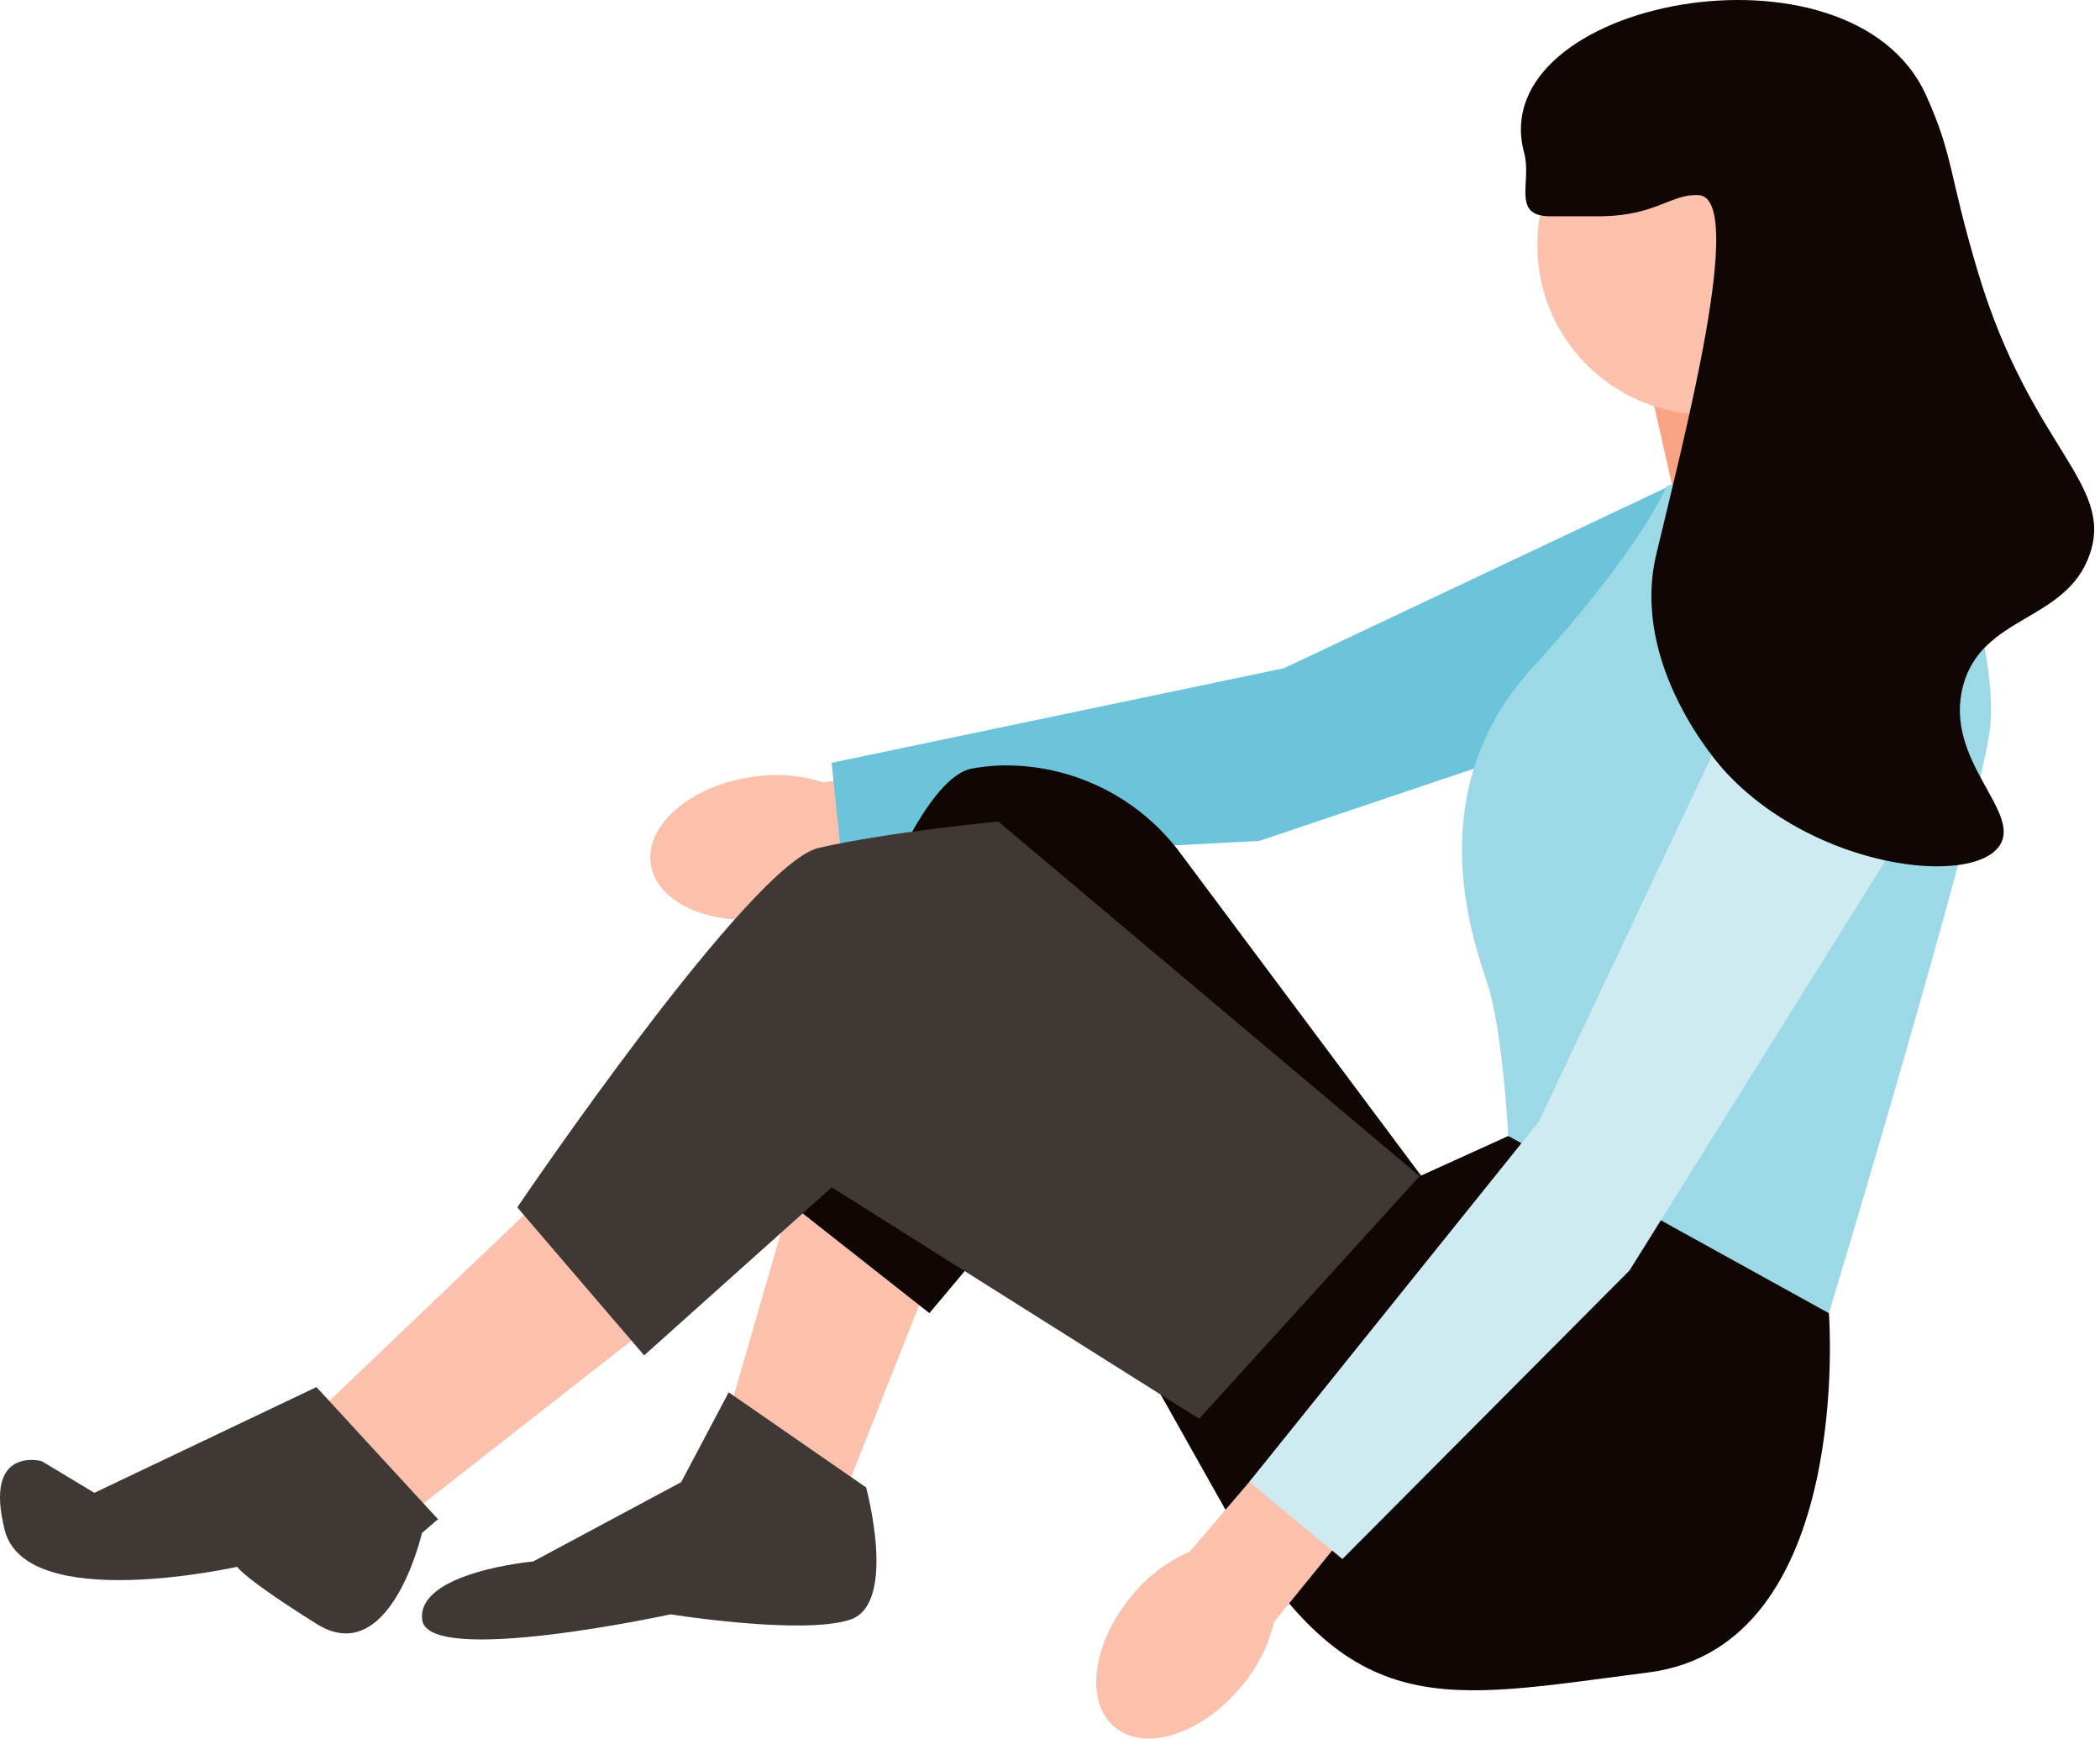
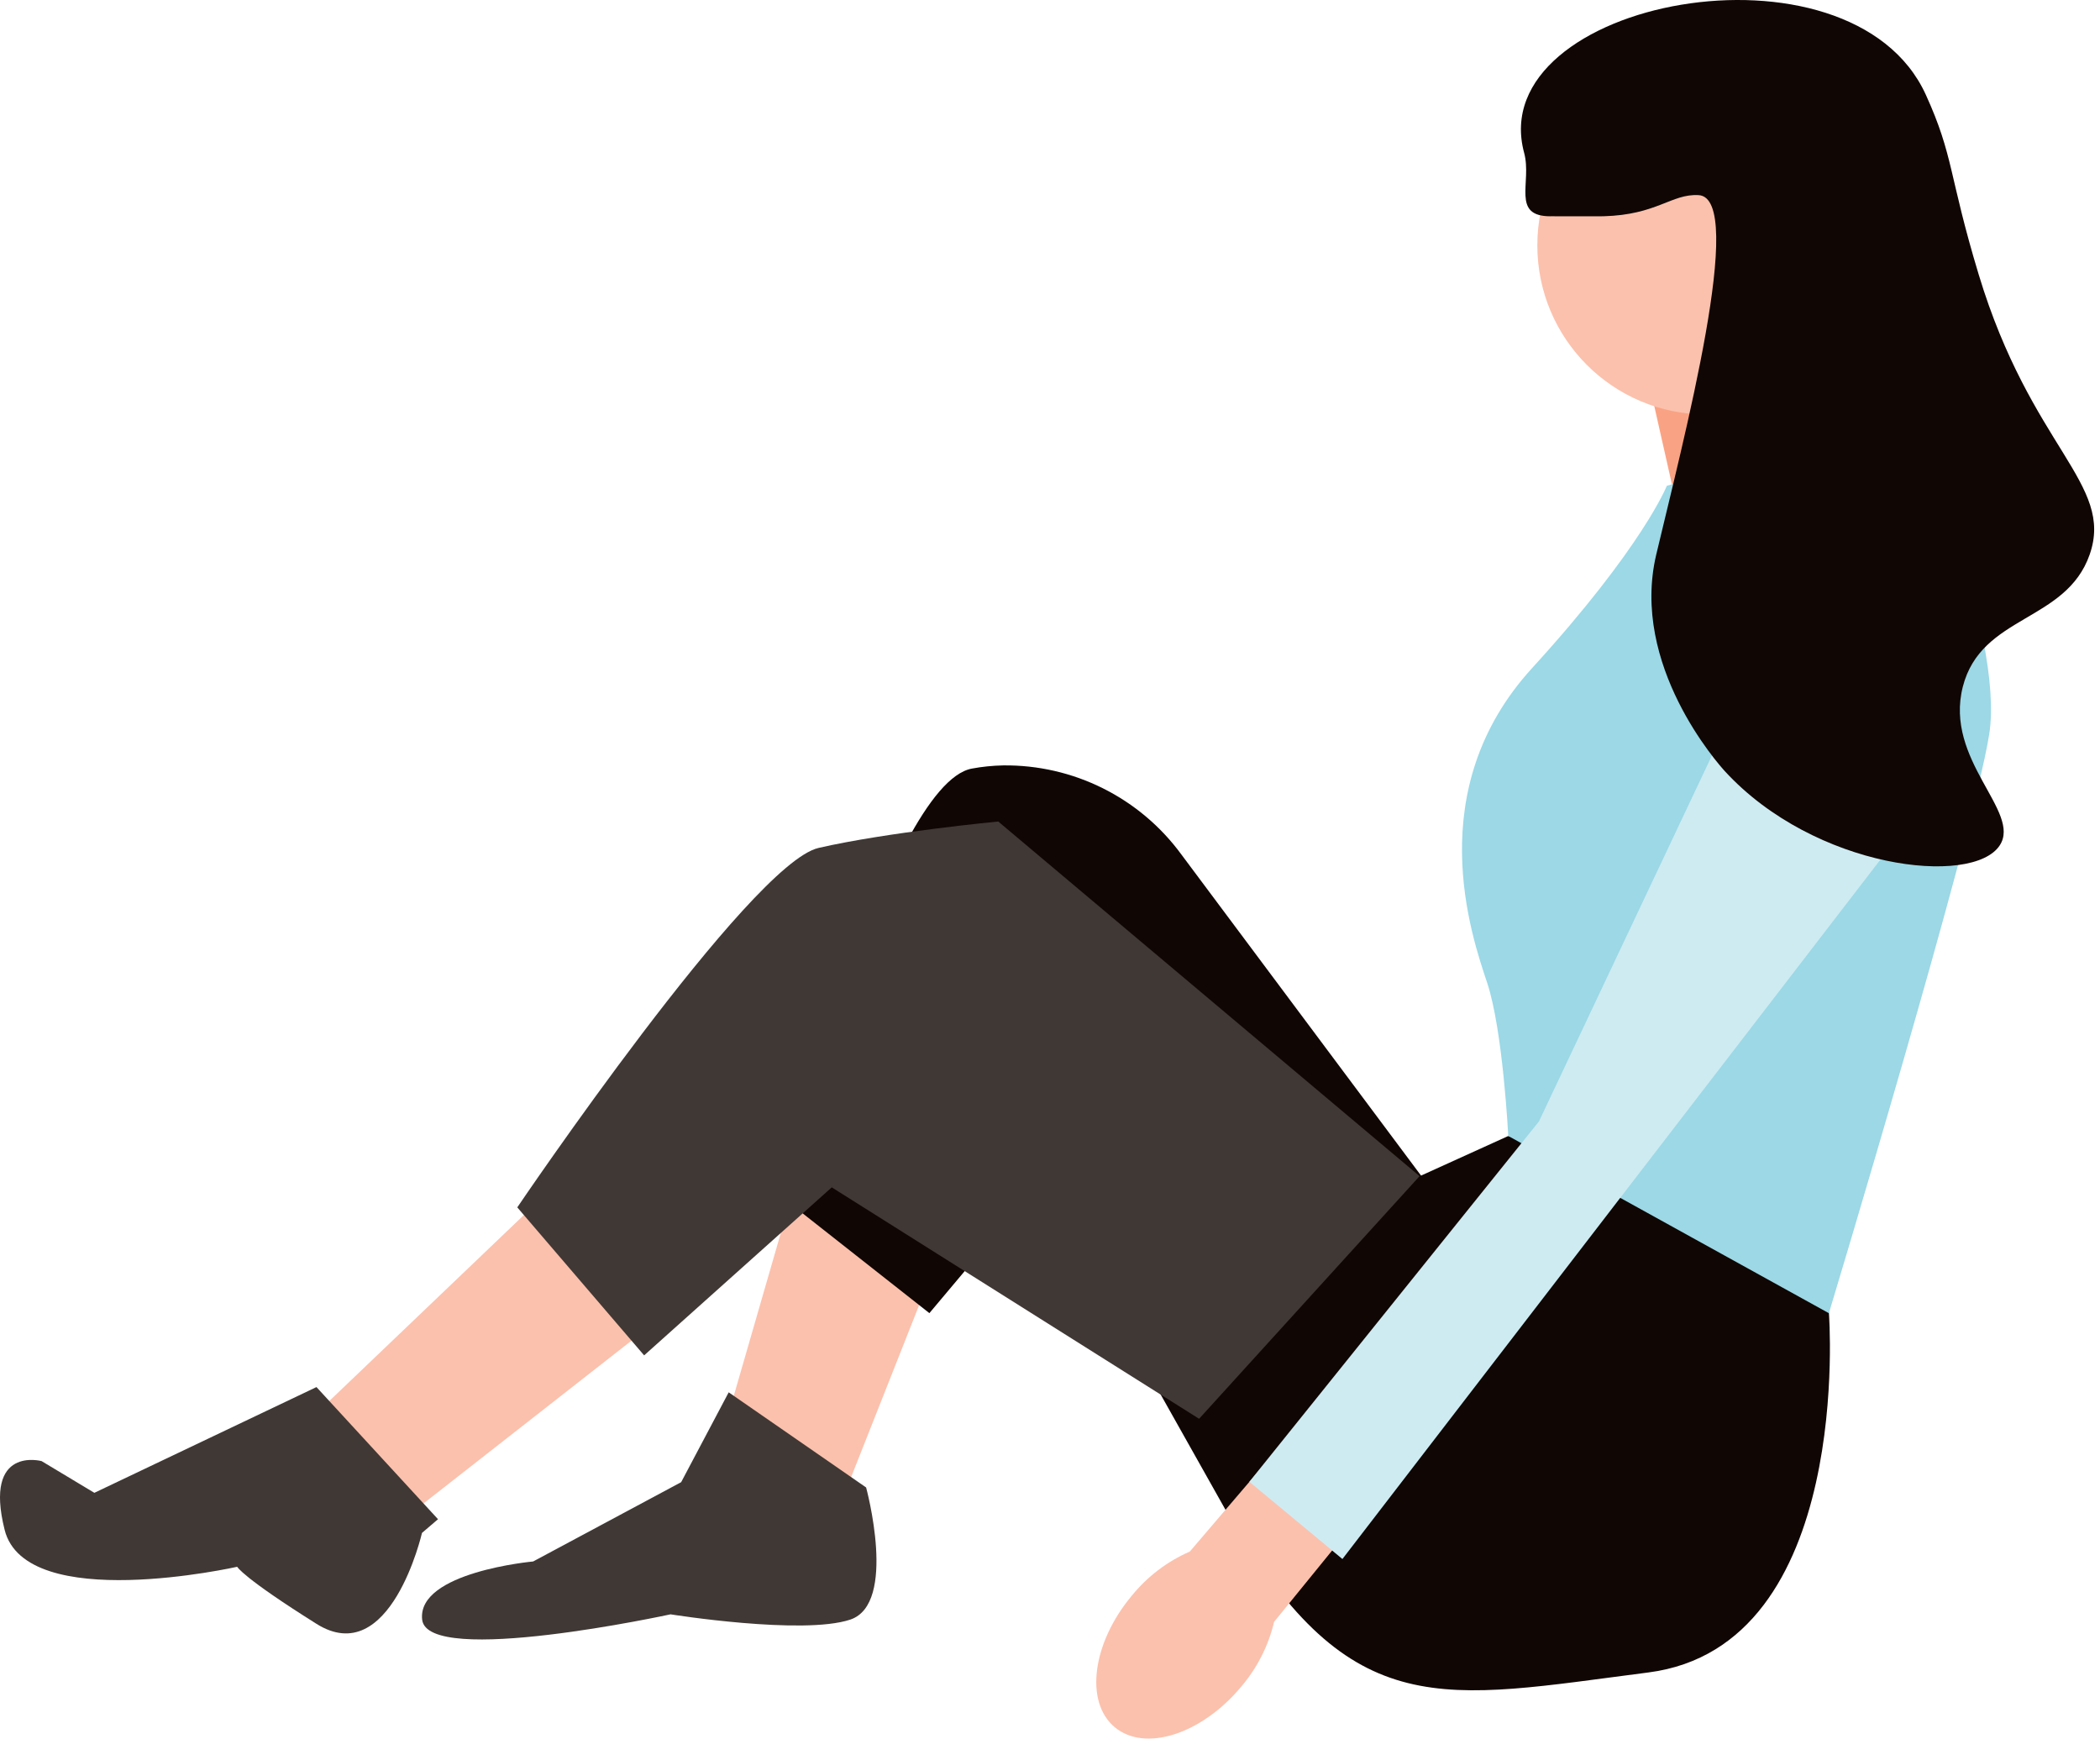
<svg xmlns="http://www.w3.org/2000/svg" width="250" height="207" viewBox="0 0 250 207" fill="none">
-   <path d="M89.35 92.503C82.084 93.617 76.769 98.268 77.479 102.892C78.189 107.516 84.653 110.36 91.921 109.245C94.83 108.838 97.6 107.741 99.999 106.045L130.725 100.938L128.674 88.793L98.018 93.131C95.22 92.232 92.248 92.016 89.35 92.501V92.503Z" fill="#FBC1AD" />
-   <path d="M221.753 54.644L209.839 79.925L149.946 100.087L100.246 102.738L99.004 90.799L152.866 79.537L208.135 53.419L221.753 54.644Z" fill="#6BC4D9" />
  <path d="M111.288 150.637L100.588 177.692L86.746 168.254L94.925 139.94L111.288 150.637Z" fill="#FBC1AD" />
  <path d="M66.616 140.57L38.303 167.625L49.628 179.58L78.571 156.929L66.616 140.57Z" fill="#FBC1AD" />
  <path d="M227.059 52.483L226.744 50.283L219.508 36.126L195.601 42.416L200.001 61.916L227.059 52.483Z" fill="#F9A384" />
  <path d="M216.993 146.858L217.728 156.308C217.728 156.308 220.768 195.935 196.228 199.081C171.688 202.227 160.993 205.373 146.522 180.834L123.871 140.566L110.641 156.308L93.041 142.453C93.041 142.453 105.625 93.376 115.692 91.489C116.931 91.259 118.187 91.132 119.447 91.109C123.564 91.065 127.632 92.001 131.314 93.842C134.997 95.682 138.188 98.373 140.624 101.692L169.173 139.936L179.558 135.222L216.995 146.862L216.993 146.858Z" fill="#100603" />
  <path d="M81.087 176.434L86.75 165.734L103.109 177.059C103.109 177.059 106.884 190.901 101.221 192.789C95.558 194.677 79.829 192.16 79.829 192.16C79.829 192.16 50.886 198.452 50.257 192.789C49.628 187.126 63.47 185.868 63.47 185.868L81.087 176.43V176.434Z" fill="#403835" />
  <path d="M142.748 168.884L99.019 141.335L76.683 161.335L61.583 143.718C61.583 143.718 89.267 102.818 97.447 100.933C105.627 99.048 118.839 97.787 118.839 97.787L169 140L142.748 168.885V168.884Z" fill="#403835" />
  <path d="M37.673 165.108L52.144 180.838L50.236 182.47C50.236 182.47 46.482 198.82 37.673 193.29C28.864 187.76 28.235 186.5 28.235 186.5C28.235 186.5 3.067 192.163 0.551 182.1C-1.965 172.037 4.951 173.921 4.951 173.921L11.235 177.696L37.668 165.112L37.673 165.108Z" fill="#403835" />
  <path d="M203.15 49.337C214.269 49.337 223.284 40.322 223.284 29.203C223.284 18.083 214.269 9.069 203.15 9.069C192.03 9.069 183.016 18.083 183.016 29.203C183.016 40.322 192.03 49.337 203.15 49.337Z" fill="#FBC1AD" />
  <path d="M198.431 57.831L227.374 49.022C227.374 49.022 238.699 75.448 236.812 87.403C234.925 99.358 217.727 156.317 217.727 156.317L179.555 135.217C179.555 135.217 178.926 122.633 177.038 116.971C175.15 111.309 169.173 94.006 182.386 79.534C195.599 65.062 198.43 57.827 198.43 57.827L198.431 57.831Z" fill="#9CD8E6" />
  <path d="M134.73 189.95C130.02 195.593 129.113 202.598 132.705 205.595C136.297 208.592 143.026 206.447 147.737 200.801C149.65 198.571 151.001 195.916 151.677 193.058L171.333 168.896L161.758 161.148L141.646 184.686C138.954 185.863 136.582 187.668 134.73 189.95Z" fill="#FBC1AD" />
-   <path d="M220.632 70.525L227.473 97.625L193.991 151.225L159.811 185.577L148.732 176.386L183.204 133.495L209.333 78.231L220.632 70.525Z" fill="#CEEBF2" />
+   <path d="M220.632 70.525L227.473 97.625L159.811 185.577L148.732 176.386L183.204 133.495L209.333 78.231L220.632 70.525Z" fill="#CEEBF2" />
  <path d="M184.589 25.743C189.753 25.731 190.046 25.765 190.881 25.743C197.281 25.574 198.96 23.054 202.206 23.226C208 23.533 200.353 52.581 197.172 66.011C194.053 79.182 204.594 90.984 205.351 91.811C216.051 103.447 234.844 105.575 238.069 100.62C240.679 96.609 231.429 90.511 233.669 81.744C235.855 73.175 245.948 74.087 248.769 66.014C251.724 57.56 241.794 53.296 235.556 32.667C231.973 20.82 232.607 18.612 229.264 11.275C220.328 -8.339 176.528 0.012 181.446 18.196C182.397 21.713 179.866 25.758 184.592 25.746L184.589 25.743Z" fill="#100603" />
</svg>